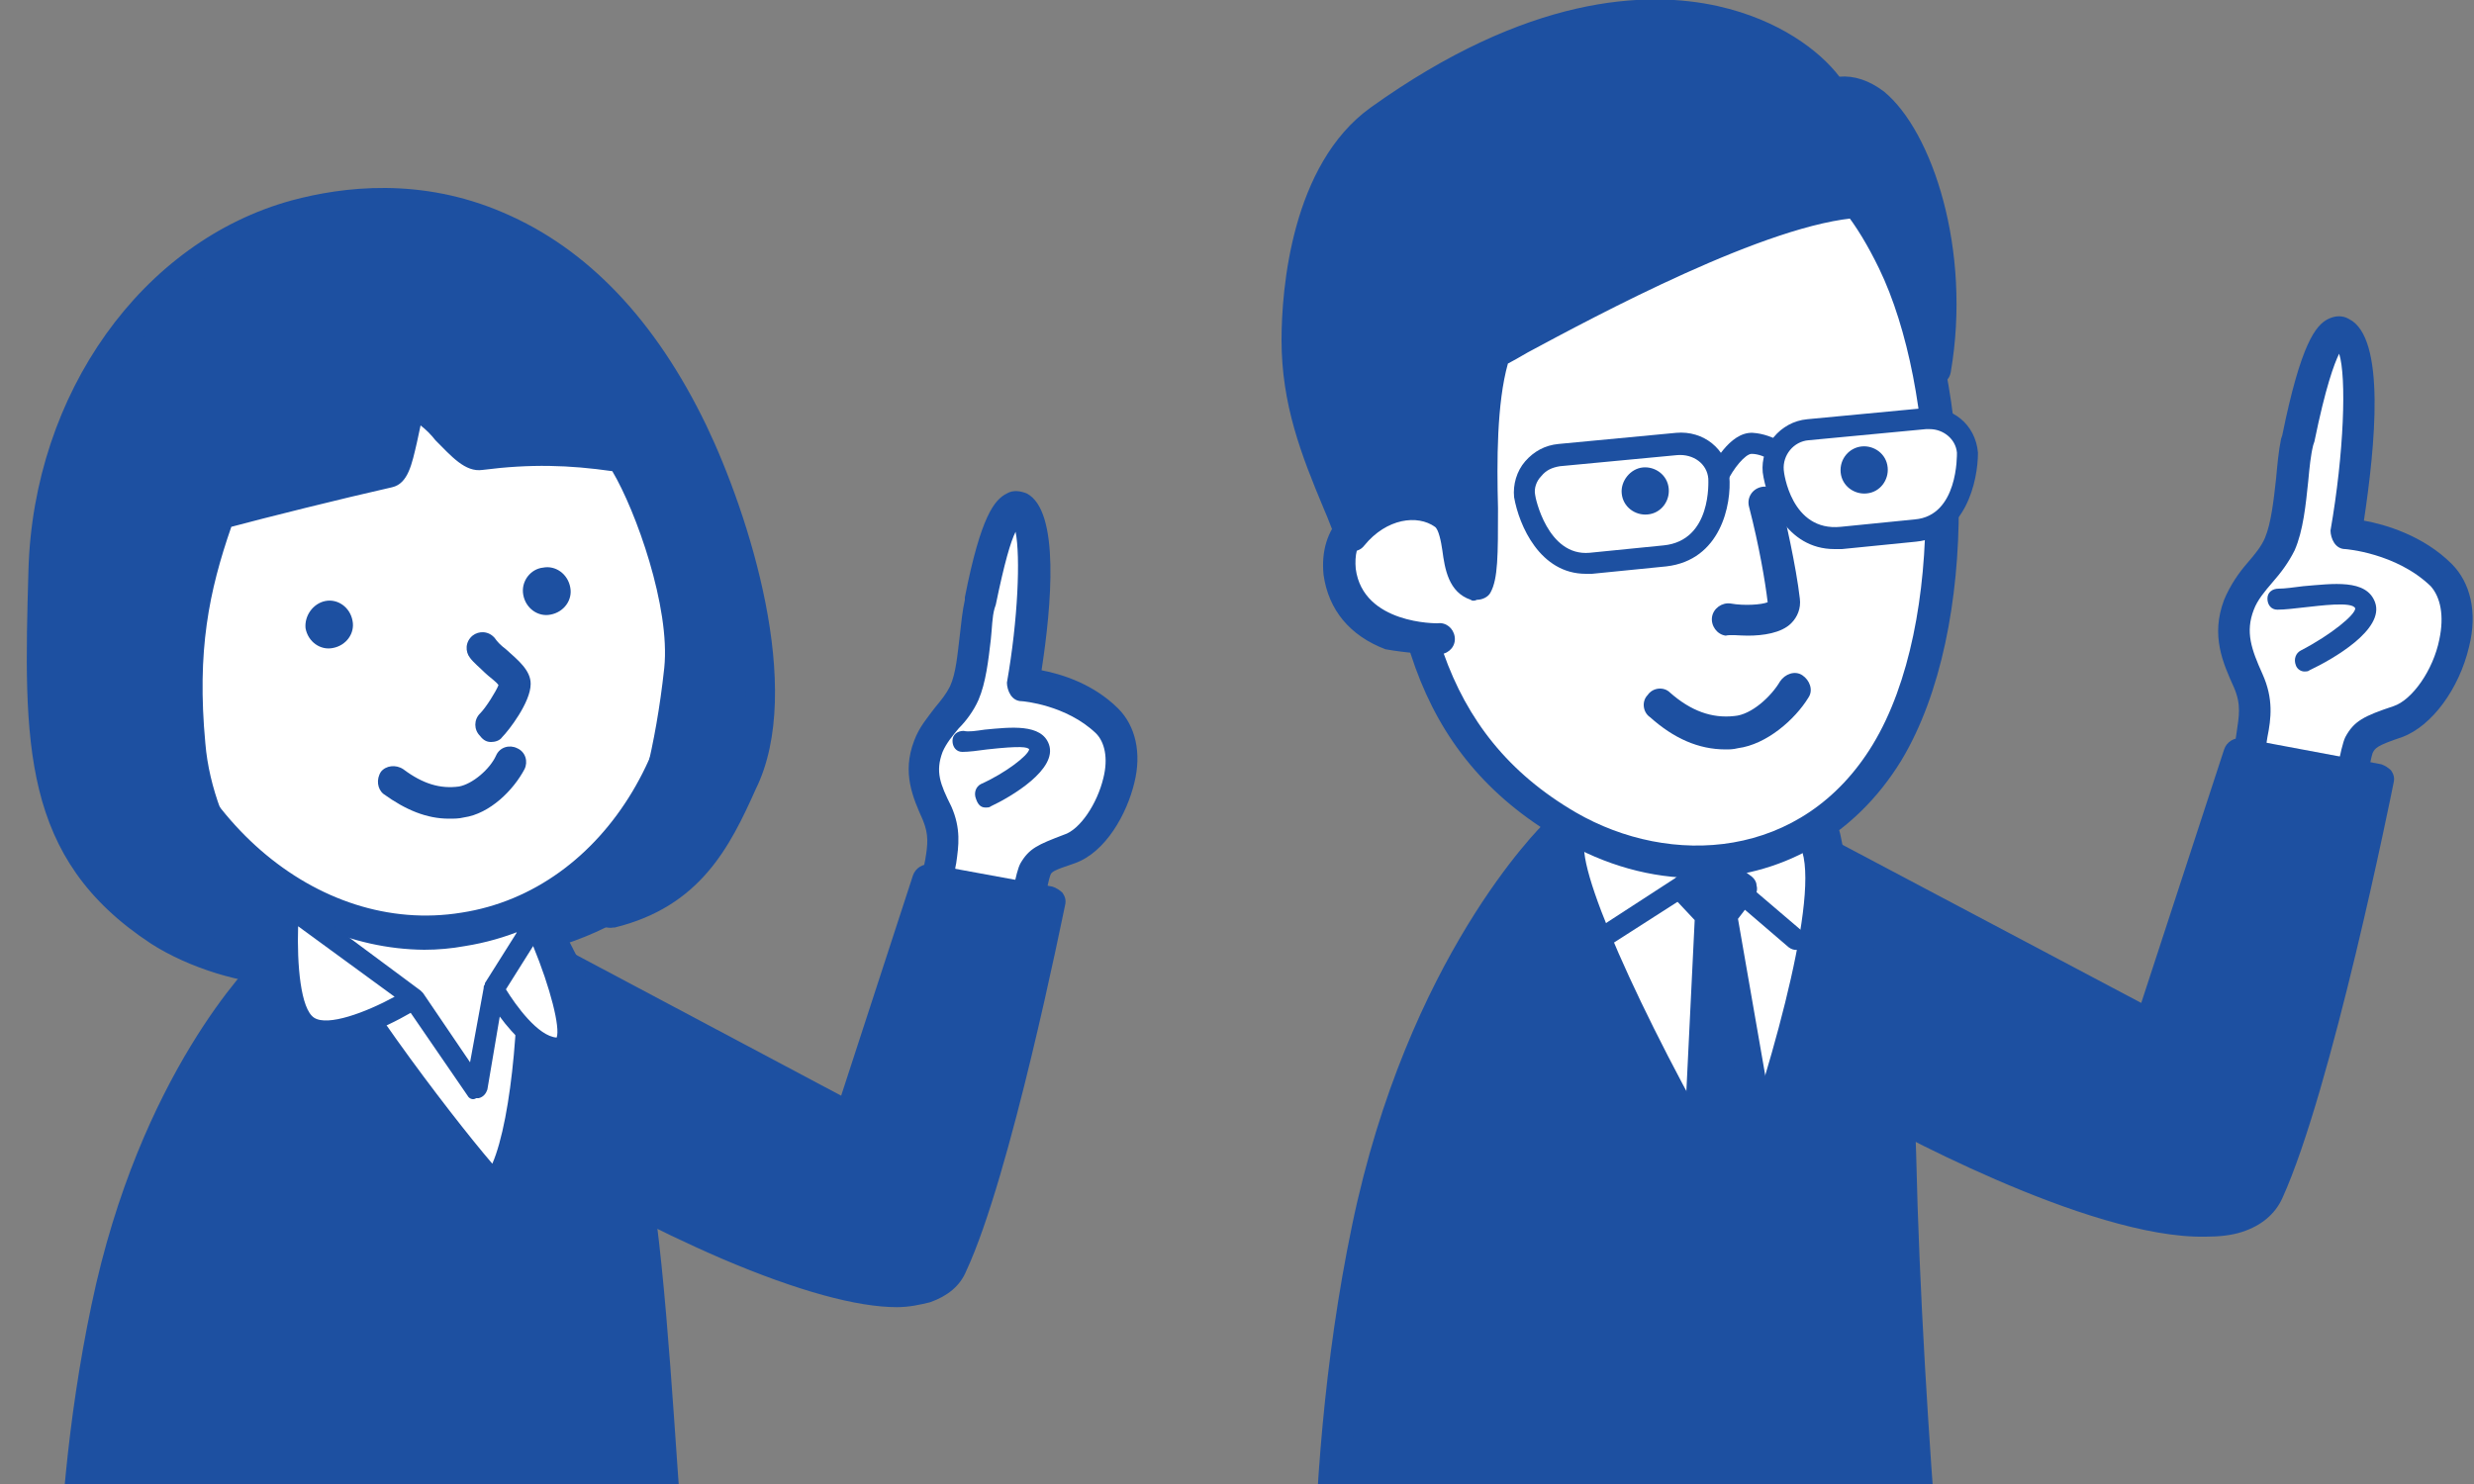
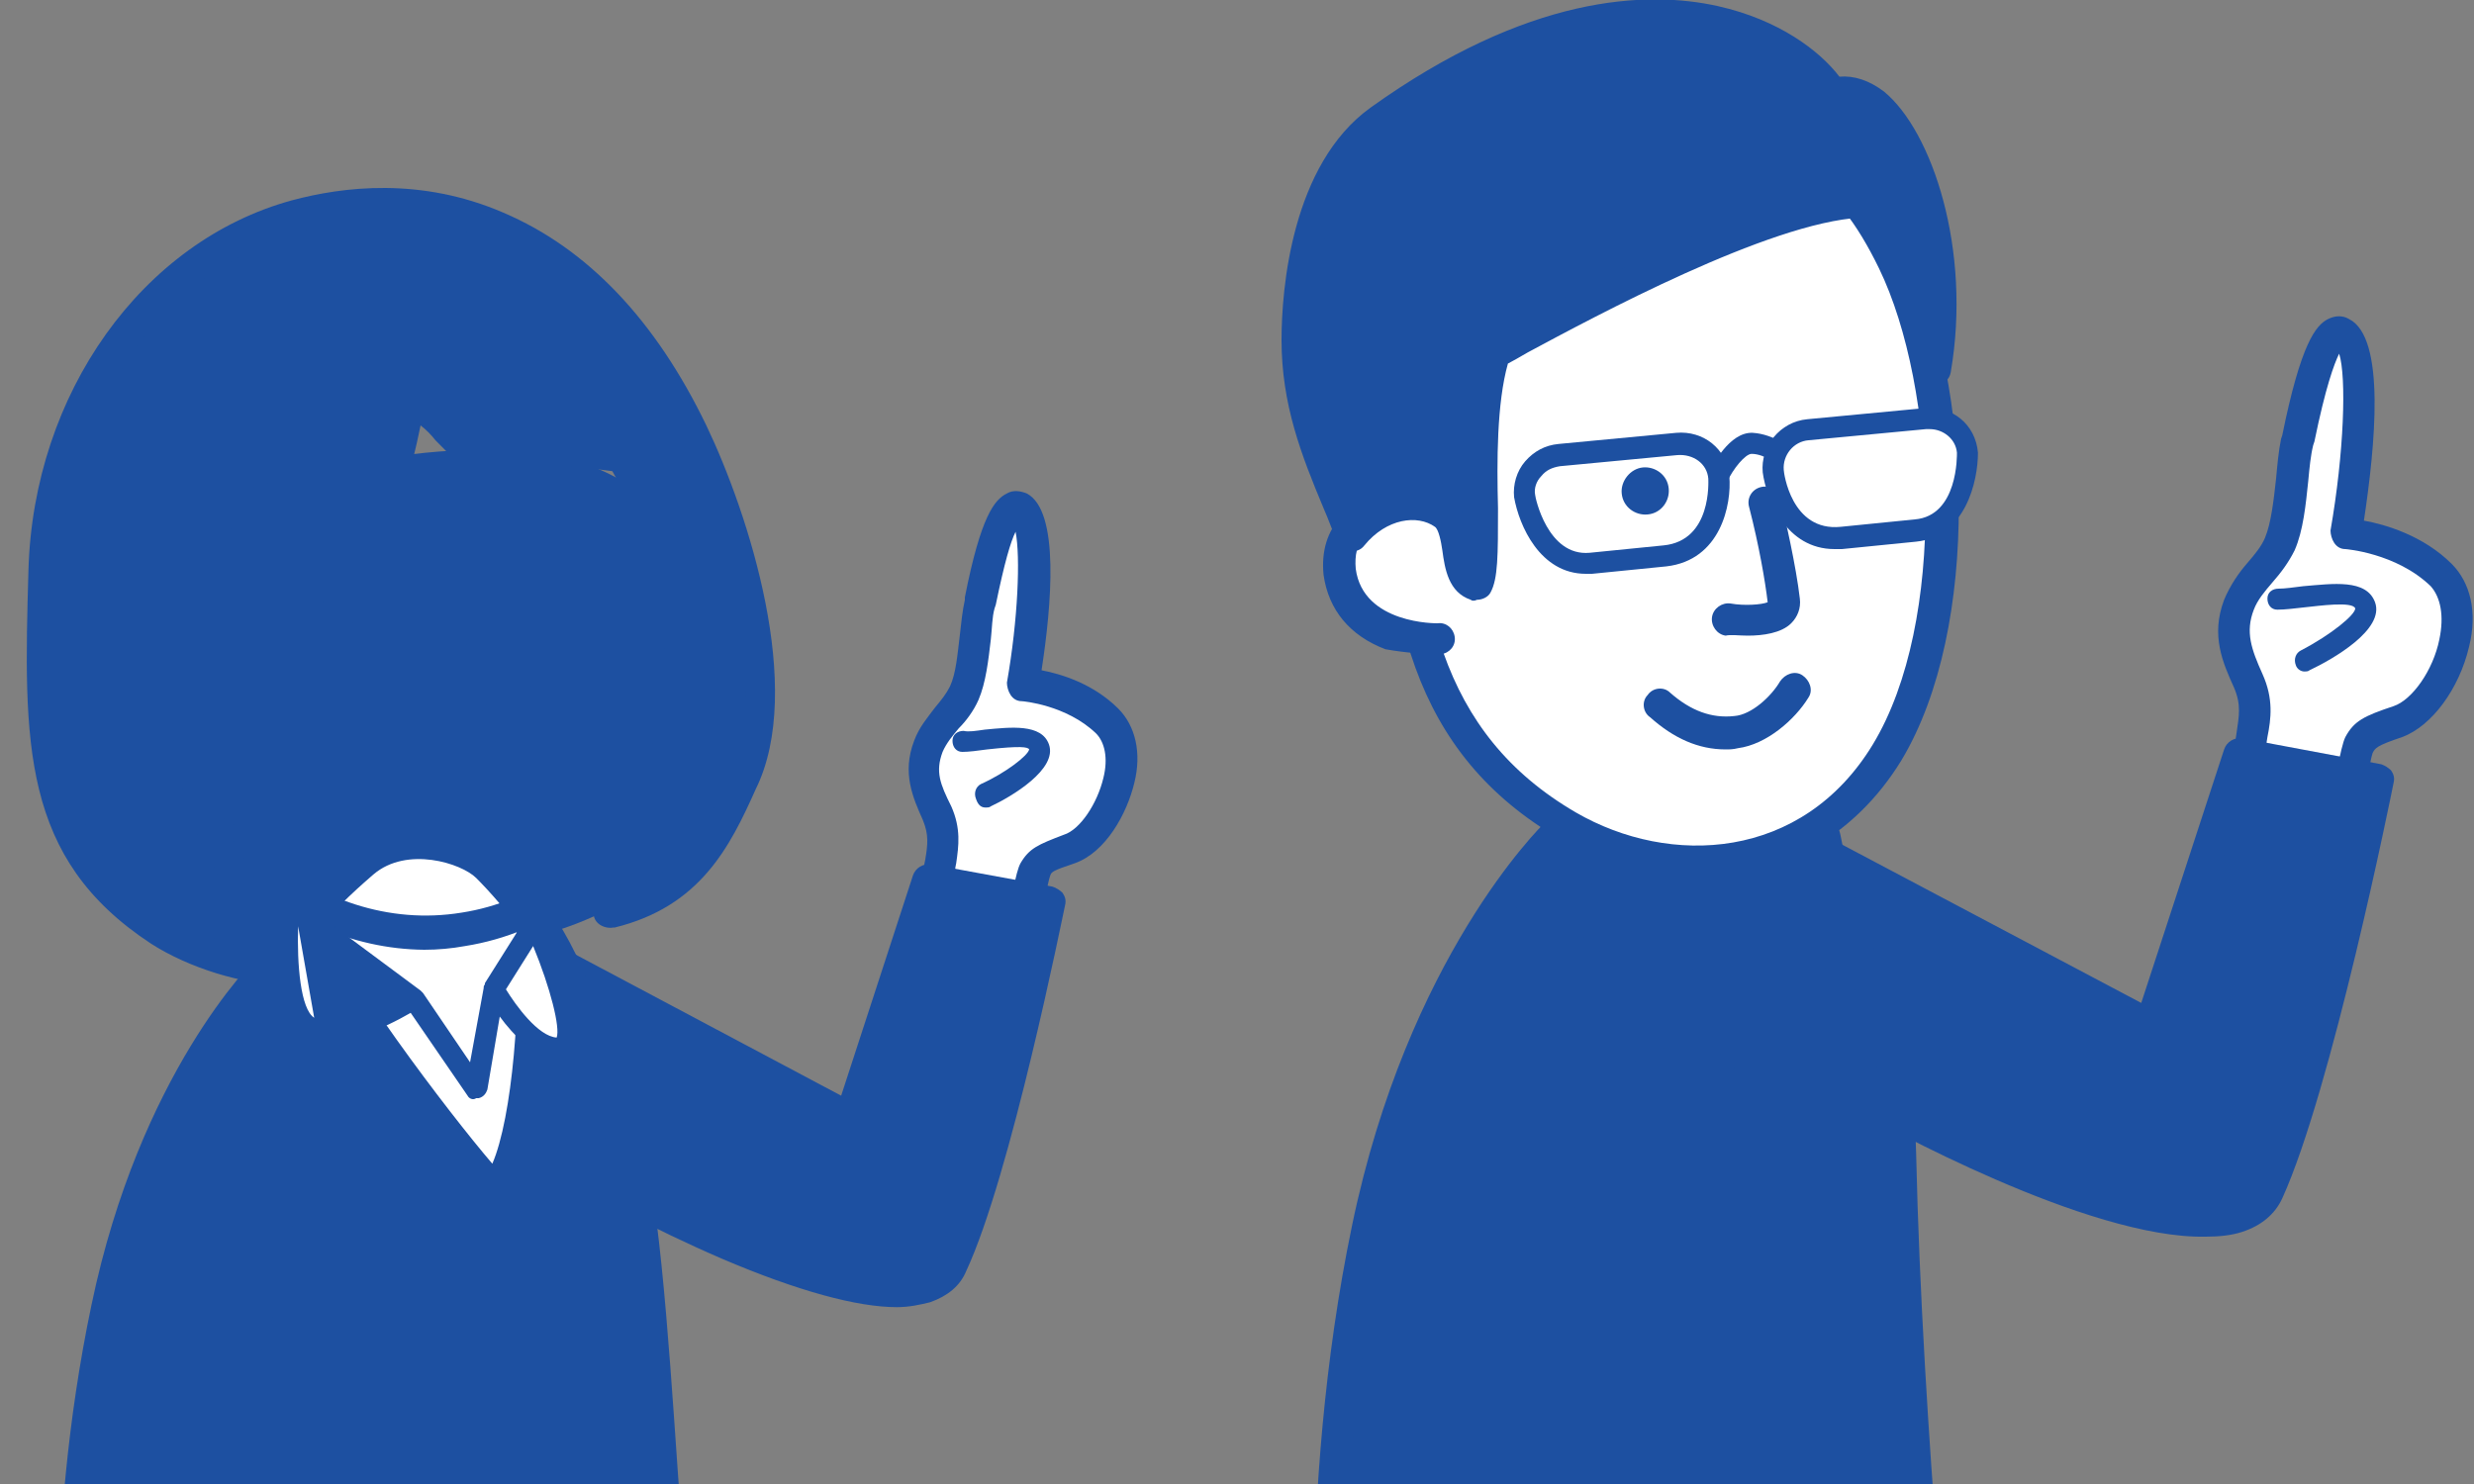
<svg xmlns="http://www.w3.org/2000/svg" xmlns:xlink="http://www.w3.org/1999/xlink" version="1.1" id="レイヤー_1" x="0px" y="0px" width="200px" height="120px" viewBox="0 0 200 120" style="enable-background:new 0 0 200 120;" xml:space="preserve">
  <rect x="0" y="0" width="200" height="120" fill="#808080" stroke="none" />
  <style type="text/css">
	.st0{clip-path:url(#SVGID_2_);}
	.st1{fill:#FFFFFF;}
	.st2{fill:#1D50A1;}
</style>
  <g>
    <defs>
      <rect id="SVGID_1_" x="0" y="0" transform="matrix(-1 -4.489266e-11 4.489266e-11 -1 200 120)" width="200" height="120" />
    </defs>
    <clipPath id="SVGID_2_">
      <use xlink:href="#SVGID_1_" style="overflow:visible;" />
    </clipPath>
    <g class="st0">
      <g>
        <path class="st1" d="M31.6,184.5c1.5-9.6,2.5-35.6,2.5-35.6l15,7c0,0-4.7,23.5-6,35.5c-1.3,12.6-2.2,33.3-2.2,33.3l-8.1-0.2     C31.6,212,30.4,192.4,31.6,184.5z" />
        <path class="st2" d="M40.9,226l-8.1-0.2c-0.7,0-1.2-0.5-1.3-1.2c-1-10.1-2.6-31.6-1.2-40.4c1.5-9.4,2.4-35.1,2.4-35.4     c0-0.4,0.2-0.8,0.6-1.1c0.4-0.2,0.8-0.3,1.2-0.1l15,7c0.5,0.3,0.8,0.8,0.7,1.4c0,0.2-4.7,23.5-5.9,35.4     c-1.3,12.4-2.2,33-2.2,33.2C42.2,225.5,41.6,226,40.9,226C40.9,226,40.9,226,40.9,226z M32.9,224.6L32.9,224.6L32.9,224.6z      M35.3,150.9c-0.2,6.3-1.1,25.6-2.4,33.8c0,0,0,0,0,0c-1.2,7.7,0,26.8,1.1,38.6l5.7,0.1c0.2-4.7,1-21.4,2.1-32.1     c1.1-10.6,4.9-30,5.8-34.6L35.3,150.9z" />
      </g>
      <g>
        <path class="st2" d="M42.3,223.4c2.4,0.1,8.6,2.3,8.2,4c-0.4,1.7-7-0.1-8.1-0.4c-2.1-0.4-4.3-1.9-6.6-1.2     c-1.2,0.4-1.5,2.2-2.4,2.4c-3.3,1-1.5-4.3-1.3-5.4C34.4,223,40.1,225.4,42.3,223.4z" />
        <path class="st2" d="M31,229.1c-1.4-1.3-0.7-3.9-0.3-5.7c0.1-0.3,0.1-0.5,0.1-0.7c0.1-0.7,0.7-1.1,1.3-1.1c0.8,0,1.8,0.3,3,0.5     c2.1,0.5,5.2,1.2,6.2,0.2c0.3-0.2,0.6-0.4,0.9-0.4c2.1,0.1,7.4,1.7,8.9,3.7c0.6,0.8,0.6,1.5,0.5,1.9c-0.1,0.5-0.4,1-0.9,1.3     c-1.4,0.9-4.2,0.4-8.1-0.5c-0.3-0.1-0.5-0.1-0.6-0.1c-0.8-0.2-1.5-0.4-2.2-0.7c-1.4-0.5-2.6-0.9-3.7-0.5     c-0.2,0.1-0.5,0.5-0.7,0.8c-0.4,0.6-0.9,1.3-1.7,1.6c-0.4,0.1-0.8,0.2-1.1,0.2C31.8,229.7,31.3,229.4,31,229.1z M33.3,226.6     c0.4-0.6,0.8-1.3,1.7-1.8c-0.1,0-0.3-0.1-0.4-0.1c-0.5-0.1-1-0.2-1.5-0.3c-0.3,1.4-0.4,2.3-0.3,2.7c0,0,0.1,0,0.2,0     C33,227,33.2,226.7,33.3,226.6z M41.1,225.3c0.5,0.2,1,0.4,1.5,0.5c0.1,0,0.4,0.1,0.7,0.2c2.9,0.7,4.5,0.9,5.3,0.9     c-1.3-0.9-4.2-1.9-6-2.2C42.2,225,41.7,225.2,41.1,225.3z" />
      </g>
      <g>
        <path class="st1" d="M21.5,184.5c1.5-9.6,2.5-35.6,2.5-35.6l15,7c0,0-4.7,23.5-6,35.5c-1.3,12.6-2.2,33.3-2.2,33.3l-8.1-0.2     C21.4,212,20.2,192.4,21.5,184.5z" />
        <path class="st2" d="M30.8,226l-8.1-0.2c-0.7,0-1.2-0.5-1.3-1.2c-1-10.1-2.6-31.6-1.2-40.4l0,0c1.5-9.4,2.4-35.1,2.4-35.4     c0-0.4,0.2-0.8,0.6-1.1c0.4-0.2,0.8-0.3,1.2-0.1l15,7c0.5,0.3,0.8,0.8,0.7,1.4c0,0.2-4.7,23.5-5.9,35.4     c-1.3,12.4-2.2,33-2.2,33.2C32.1,225.5,31.5,226,30.8,226C30.8,226,30.8,226,30.8,226z M25.2,150.9c-0.2,6.3-1.1,25.6-2.4,33.8     l0,0c-1.2,7.7,0,26.8,1.1,38.6l5.7,0.1c0.2-4.7,1-21.4,2.1-32.1c1.1-10.6,4.9-30,5.8-34.6L25.2,150.9z" />
      </g>
      <g>
        <path class="st2" d="M32.4,223.4c2.4,0.1,8.6,2.3,8.2,4c-0.4,1.7-7-0.1-8.1-0.4c-2.1-0.4-4.3-1.9-6.6-1.2     c-1.2,0.4-1.5,2.2-2.4,2.4c-3.3,1-1.5-4.3-1.3-5.4C24.5,223,30.2,225.4,32.4,223.4z" />
        <path class="st2" d="M21.1,229.1c-1.4-1.3-0.7-3.9-0.3-5.7c0.1-0.3,0.1-0.5,0.1-0.7c0.1-0.7,0.7-1.1,1.3-1.1c0.8,0,1.8,0.3,3,0.5     c2.1,0.5,5.2,1.2,6.2,0.2c0.3-0.2,0.6-0.4,0.9-0.4c2.1,0.1,7.4,1.7,8.9,3.7c0.6,0.8,0.6,1.5,0.5,1.9c-0.1,0.5-0.4,1-0.9,1.3     c-1.4,0.9-4.2,0.4-8.1-0.5c-0.3-0.1-0.5-0.1-0.6-0.1c-0.8-0.2-1.5-0.4-2.2-0.7c-1.4-0.5-2.6-0.9-3.7-0.5     c-0.2,0.1-0.5,0.5-0.7,0.8c-0.4,0.6-0.9,1.3-1.7,1.6c-0.4,0.1-0.8,0.2-1.1,0.2C21.9,229.7,21.4,229.4,21.1,229.1z M23.4,226.6     c0.4-0.6,0.8-1.3,1.7-1.8c-0.1,0-0.3-0.1-0.4-0.1c-0.5-0.1-1-0.2-1.5-0.3c-0.3,1.4-0.4,2.3-0.3,2.7c0,0,0.1,0,0.2,0     C23.1,227,23.3,226.7,23.4,226.6z M23,227.1L23,227.1L23,227.1z M31.2,225.3c0.5,0.2,1,0.4,1.5,0.5c0.1,0,0.4,0.1,0.7,0.2     c2.9,0.7,4.5,0.9,5.3,0.9c-1.3-0.9-4.2-1.9-6-2.2C32.3,225,31.8,225.2,31.2,225.3z" />
      </g>
      <g>
        <g>
          <path class="st1" d="M86.4,68.8c3.1-1.1,5.8-7.7,3-10.4c-2.8-2.7-6.8-3-6.8-3s2.2-13-0.3-14.3c-1.6-0.8-3,7-3.2,7.7      c-0.5,2.2-0.4,5.2-1.3,7.2c-0.7,1.6-2.3,2.6-2.9,4.3c-0.8,2-0.2,3.5,0.7,5.4c0.9,2,0.3,3.3,0.1,5.3c-0.1,1.7,0.3,3.6-0.5,5.2      c-0.4,0.7,7.2,0.2,7.2,0.2s0.7-5.3,1.1-6.1C84.1,69.7,84.4,69.5,86.4,68.8z" />
          <path class="st2" d="M74.2,77.1c-0.3-0.4-0.3-1,0-1.4c0.4-0.8,0.4-1.8,0.4-2.9c0-0.6,0-1.2,0-1.8c0-0.5,0.1-1,0.2-1.5      c0.2-1.2,0.3-2-0.2-3.2c-0.8-1.8-1.7-3.8-0.7-6.4c0.4-1.1,1.1-1.9,1.7-2.7c0.5-0.6,0.9-1.1,1.2-1.7c0.5-1.1,0.6-2.6,0.8-4.2      c0.1-0.9,0.2-1.9,0.4-2.8l0-0.2c1.3-6.6,2.4-7.9,3.4-8.4c0.5-0.3,1.1-0.2,1.6,0c2.7,1.4,2,9.1,1.2,14.3c1.6,0.3,4.2,1.1,6.2,3.1      c1.4,1.4,1.9,3.6,1.3,6c-0.6,2.5-2.3,5.6-4.8,6.5l0,0c-1.8,0.6-1.9,0.7-2,1c-0.2,0.5-0.7,3.3-1,5.7c-0.1,0.6-0.6,1.1-1.2,1.1      c-2,0.1-3.5,0.2-4.7,0.2C74.8,78,74.5,77.6,74.2,77.1z M82.5,69.8c0.7-1.2,1.4-1.5,3.5-2.3l0,0c1.3-0.4,2.7-2.5,3.2-4.6      c0.4-1.6,0.1-2.9-0.6-3.6c-2.4-2.3-5.9-2.6-6-2.6c-0.4,0-0.7-0.2-0.9-0.5c-0.2-0.3-0.3-0.7-0.3-1c0.9-5.1,1.1-10.2,0.7-12.2      c-0.4,0.8-0.9,2.5-1.6,5.9l-0.1,0.3c-0.2,0.7-0.2,1.6-0.3,2.5c-0.2,1.7-0.4,3.5-1,4.9c-0.4,0.9-1,1.7-1.6,2.3      c-0.5,0.6-1,1.2-1.3,1.9c-0.6,1.6-0.2,2.6,0.7,4.4c0.8,1.8,0.6,3.2,0.4,4.6c-0.1,0.4-0.1,0.8-0.2,1.3c0,0.5,0,1,0,1.5      c0,0.9,0,1.8-0.1,2.7c1.1,0,2.8,0,4.4-0.1C81.7,73,82.1,70.5,82.5,69.8z" />
        </g>
        <g>
          <path class="st1" d="M77.8,60.1c1.6,0.1,5.7-1.1,6.2,0.5c0.5,1.5-4.3,3.9-4.3,3.9" />
          <path class="st2" d="M79.7,65.3c0.1,0,0.3,0,0.4-0.1c1.7-0.8,5.4-3,4.7-5c-0.6-1.7-3.1-1.4-5.2-1.2c-0.7,0.1-1.3,0.2-1.7,0.1      c-0.5,0-0.9,0.3-0.9,0.8c0,0.5,0.3,0.9,0.8,0.9c0.5,0,1.3-0.1,2-0.2c2.7-0.3,3.3-0.2,3.4,0c-0.1,0.5-1.9,1.9-3.9,2.8      c-0.4,0.2-0.6,0.7-0.4,1.2C79.1,65.2,79.4,65.3,79.7,65.3z" />
        </g>
        <g>
          <path class="st2" d="M77.1,102.3c-3.3,7.4-28.8-6.9-28.8-6.9L45.1,78l23.7,12.5l6.3-19.3l9.8,1.8C84.9,73,80.6,94.6,77.1,102.3z      " />
          <path class="st2" d="M58.4,101.8c-5.8-2.5-10.8-5.3-10.8-5.3C47.3,96.4,47,96,47,95.6l-3.1-17.4c-0.1-0.5,0.1-1,0.5-1.3      c0.4-0.3,0.9-0.3,1.4-0.1L68,88.6l5.8-17.8c0.2-0.6,0.8-1,1.5-0.9l9.8,1.8c0.3,0.1,0.6,0.3,0.8,0.5c0.2,0.3,0.3,0.6,0.2,1      c-0.2,0.9-4.4,21.9-8,29.6c-0.5,1.2-1.5,2-2.9,2.5c-0.8,0.2-1.7,0.4-2.7,0.4C69.3,105.7,64.5,104.4,58.4,101.8z M76,72.7      L70,90.9c-0.1,0.4-0.4,0.7-0.7,0.8c-0.4,0.1-0.8,0.1-1.1-0.1L46.9,80.4l2.5,14.2c5.7,3.1,19.9,10,25.1,8.3      c0.7-0.2,1.1-0.6,1.3-1.1c0,0,0,0,0,0c2.9-6.4,6.5-23,7.5-27.8L76,72.7z" />
        </g>
      </g>
      <g>
        <path class="st2" d="M51.1,132.7c0.5,20.1,0.3,43.2,0.3,43.2l-37.3,0.2c0,0,2.2-29.7,1.5-39.6c-0.7-10.9,3.2-18.5,9.6-26     c3.9-4.6,19.3-3.2,19.9,0C47,120.1,50.9,121,51.1,132.7z" />
        <path class="st2" d="M13.2,177.1c-0.2-0.3-0.4-0.6-0.3-1c0-0.3,2.1-29.7,1.5-39.4c-0.8-12.5,4.5-20.6,9.9-26.9     c3.2-3.8,12.5-4,17.7-2.6c2.7,0.7,4.3,1.8,4.5,3.2c0.7,3.8,1.8,6.1,2.8,8.4c1.6,3.5,3,6.8,3.2,14c0,0,0,0,0,0     c0.5,19.9,0.3,43,0.3,43.3c0,0.7-0.6,1.3-1.3,1.3l-37.3,0.2c0,0,0,0,0,0C13.8,177.5,13.4,177.3,13.2,177.1z M49.8,132.8     c-0.2-6.7-1.5-9.6-3-13c-1.1-2.4-2.2-4.9-3-9c-0.2-0.3-1.7-1.3-5.1-1.7c-4.7-0.6-10.6,0-12.6,2.3c-7.2,8.5-9.9,15.8-9.3,25.1     c0.6,8.8-1,32.3-1.4,38.4l34.6-0.2C50.2,169.6,50.2,149.9,49.8,132.8z" />
      </g>
      <g>
        <g>
          <path class="st1" d="M193.9,58.4c3.5-1.2,6.6-8.7,3.5-11.8c-3.2-3.1-7.7-3.4-7.7-3.4s2.5-14.8-0.3-16.2c-1.8-1-3.5,7.9-3.6,8.8      c-0.5,2.5-0.4,5.9-1.4,8.2c-0.8,1.8-2.6,3-3.3,4.9c-0.9,2.3-0.2,4,0.8,6.2c1,2.3,0.3,3.7,0.1,6c-0.2,1.9,0.4,4.1-0.6,5.9      c-0.5,0.8,8.2,0.2,8.2,0.2s0.8-6.1,1.3-6.9C191.3,59.4,191.6,59.2,193.9,58.4z" />
          <path class="st2" d="M180.2,67.8c-0.3-0.4-0.3-1,0-1.4c0.5-0.9,0.5-2.1,0.4-3.4c0-0.7,0-1.3,0-2c0.1-0.6,0.1-1.2,0.2-1.7      c0.2-1.4,0.4-2.3-0.2-3.7c-0.9-2-1.9-4.2-0.8-7.1c0.5-1.2,1.2-2.2,1.9-3c0.6-0.7,1.1-1.3,1.4-2c0.5-1.2,0.7-3,0.9-4.8      c0.1-1.1,0.2-2.2,0.4-3.2l0.1-0.3c1.5-7.4,2.7-8.9,3.7-9.4c0.6-0.3,1.2-0.3,1.7,0c3,1.5,2.1,10.3,1.2,16.3      c1.7,0.3,4.8,1.2,7.1,3.5c1.5,1.5,2.1,3.9,1.4,6.7c-0.8,3.4-3,6.4-5.4,7.3l0,0c-2.1,0.7-2.2,0.9-2.4,1.3      c-0.2,0.6-0.8,3.8-1.2,6.5c-0.1,0.6-0.6,1.1-1.2,1.1c-2.3,0.2-4,0.2-5.3,0.2C180.8,68.7,180.5,68.2,180.2,67.8z M189.6,59.6      c0.7-1.3,1.5-1.7,3.9-2.5l0,0c1.5-0.5,3.2-2.9,3.7-5.4c0.4-1.9,0.1-3.4-0.7-4.3c-2.8-2.7-6.9-3-6.9-3c-0.4,0-0.7-0.2-0.9-0.5      c-0.2-0.3-0.3-0.7-0.3-1c1.1-6.3,1.3-12.4,0.7-14.3c-0.4,0.8-1.1,2.7-2,7.1l-0.1,0.3c-0.2,0.8-0.3,1.8-0.4,2.9      c-0.2,1.9-0.4,4-1.1,5.6c-0.5,1-1.1,1.8-1.8,2.6c-0.6,0.7-1.2,1.4-1.5,2.2c-0.7,1.8-0.2,3.2,0.7,5.2c0.9,2,0.7,3.6,0.4,5.1      c-0.1,0.5-0.1,1-0.2,1.5c0,0.5,0,1.1,0,1.7c0,1,0.1,2.1-0.2,3.2c1.3,0,3.4,0,5.4-0.1C188.7,63.6,189.2,60.4,189.6,59.6z" />
        </g>
        <g>
          <path class="st1" d="M184.1,48.5c1.9,0.1,6.4-1.2,7.1,0.5c0.6,1.7-4.9,4.4-4.9,4.4" />
          <path class="st2" d="M186.3,54.3c0.1,0,0.3,0,0.4-0.1c1.9-0.9,6.1-3.3,5.3-5.5c-0.7-1.9-3.4-1.5-5.8-1.3c-0.8,0.1-1.5,0.2-2,0.2      c-0.5,0-0.9,0.3-0.9,0.8s0.3,0.9,0.8,0.9c0.6,0,1.4-0.1,2.3-0.2c1-0.1,3.8-0.5,4,0.1c0,0.5-1.9,2.1-4.4,3.4      c-0.4,0.2-0.6,0.7-0.4,1.2C185.7,54.1,186,54.3,186.3,54.3z" />
        </g>
        <g>
          <path class="st2" d="M183.3,96.5c-3.8,8.4-32.7-7.9-32.7-7.9L147,68.8L173.9,83l7.1-21.9l11.2,2.1      C192.2,63.1,187.3,87.7,183.3,96.5z" />
          <path class="st2" d="M149.9,89.7c-0.3-0.2-0.6-0.5-0.6-0.9L145.7,69c-0.1-0.5,0.1-1,0.5-1.3c0.4-0.3,0.9-0.3,1.4-0.1l25.5,13.5      l6.7-20.5c0.2-0.6,0.8-1,1.5-0.9l11.2,2.1c0.3,0.1,0.6,0.3,0.8,0.5c0.2,0.3,0.3,0.6,0.2,1c-0.2,1-5,24.8-9,33.6      c-0.6,1.3-1.7,2.2-3.2,2.7c-0.9,0.3-1.9,0.4-3,0.4C168.8,100.2,152,90.9,149.9,89.7z M181.9,62.6l-6.8,20.9      c-0.1,0.4-0.4,0.7-0.7,0.8c-0.4,0.1-0.8,0.1-1.1-0.1l-24.5-13l3,16.6c6.5,3.6,22.8,11.4,28.8,9.5c0.8-0.3,1.3-0.7,1.6-1.3      c0,0,0,0,0,0c3.4-7.4,7.5-26.6,8.6-31.8L181.9,62.6z" />
        </g>
      </g>
      <g>
        <path class="st2" d="M45.9,37.1C57,39.9,61.1,52.3,58.6,61.7C54.8,76,38.7,78.3,24.8,76.1c-16.2-2.5-24-22.8-10.7-32.9     c6.9-5.2,22.3-8.1,31-6.3C45.4,37,45.6,37,45.9,37.1z" />
-         <path class="st2" d="M24.6,77.4C16,76.1,8.8,69.6,6.7,61.3c-1.9-7.3,0.6-14.5,6.7-19.1c7-5.3,22.6-8.5,32-6.5     c0.3,0.1,0.5,0.1,0.8,0.2c0,0,0,0,0,0C51,37,54.9,40,57.5,44.4c3,5.2,3.9,11.8,2.3,17.6c-2.8,10.4-12.3,16.1-26.1,16.1     C30.9,78.2,27.8,77.9,24.6,77.4z M45.6,38.3c-0.2-0.1-0.5-0.1-0.7-0.2c-8.7-1.8-23.5,1.2-29.9,6.1c-5.3,4-7.4,10-5.8,16.4     c1.9,7.3,8.2,13,15.8,14.2c6.5,1,27.9,3,32.3-13.5c1.4-5.1,0.6-11.1-2.1-15.6C53,41.9,49.7,39.4,45.6,38.3L45.6,38.3z" />
      </g>
      <g>
        <path class="st1" d="M48.5,84.3c2,6.2,2.9,15.1,2.9,15.1L15,99.6c0,0,1.5-9.4,3.9-15.7c2.3-6.4,6.6-10.8,10.5-14.2     c3.2-2.8,8.4-1.4,10.1,0.4C41.9,72.7,46.4,78.2,48.5,84.3z" />
        <path class="st2" d="M14,100.5c-0.2-0.3-0.4-0.7-0.3-1.1c0.1-0.4,1.6-9.6,3.9-16c2.5-6.8,7.1-11.5,10.8-14.7     c3.6-3.2,9.6-1.9,11.9,0.5c2.1,2.2,7.1,7.9,9.4,14.7l0,0c2.1,6.2,2.9,15,2.9,15.3c0,0.4-0.1,0.7-0.3,1c-0.2,0.3-0.6,0.4-0.9,0.4     L15,100.9c0,0,0,0,0,0C14.6,100.9,14.2,100.8,14,100.5z M47.3,84.7L47.3,84.7c-2.1-6.3-6.8-11.7-8.8-13.7     c-1.2-1.2-5.6-2.6-8.3-0.3c-3.5,3-7.8,7.4-10.1,13.6c-1.7,4.7-3,11.1-3.5,14l33.4-0.2C49.6,95.4,48.8,89.3,47.3,84.7z" />
      </g>
      <g>
        <path class="st2" d="M42.8,74c2.9,3.2,5.7,12.4,7.1,16.6c2.4,7.2,3.1,27.9,4.2,40.3l-38,0c0,0-2-30.4,1-38.7     c1.6-4.3,4.6-12.9,7.1-18.3c2.2,5.8,13.3,19.9,15.5,22.3C42.5,93.5,43.3,81,42.8,74z" />
        <path class="st2" d="M14.9,131.1c-0.1-1.3-2-30.8,1.1-39.2c0.3-0.8,0.6-1.7,1-2.7c1.6-4.5,4.1-11.3,6.2-15.8     c0.2-0.5,0.7-0.8,1.2-0.7c0.5,0,1,0.3,1.2,0.8c1.9,4.9,10.6,16.4,14.2,20.6c1.6-3.7,2.4-13.1,1.9-20c0-0.6,0.3-1.1,0.8-1.3     c0.5-0.2,1.1-0.1,1.5,0.3c2.8,3.1,5.5,11.1,7,15.9l0.4,1.2c1.8,5.3,2.6,17.3,3.4,28.9c0.3,4.3,0.6,8.3,0.9,11.8     c0,0.4-0.1,0.7-0.3,1c-0.2,0.3-0.6,0.4-1,0.4l-38,0c0,0,0,0,0,0C15.5,132.3,14.9,131.7,14.9,131.1z M51.9,119.3     c-0.7-10.9-1.6-23.2-3.3-28.2l-0.4-1.2c-0.9-2.9-2.5-7.5-4.1-11c0,6.8-0.9,15.7-3.6,18.2c-0.2,0.2-0.6,0.4-0.9,0.4     c-0.3,0-0.7-0.2-0.9-0.4C37,95.2,28.1,83.9,24.3,77.1c-1.8,4.2-3.6,9.3-4.9,13c-0.4,1-0.7,1.9-1,2.7c-2.6,7-1.3,31.2-1,37l35.3,0     C52.4,126.5,52.2,123,51.9,119.3z" />
      </g>
      <g>
-         <path class="st1" d="M10.7,52.1C13,66.8,25,77.1,37.5,75.1c12.5-2,20.7-15.5,18.3-30.3C53.4,30.1,41.4,19.8,29,21.8     C16.5,23.8,8.3,37.3,10.7,52.1z" />
        <path class="st2" d="M9.4,52.3L9.4,52.3c-1.2-7.4,0.2-14.8,3.8-20.8c3.7-6.1,9.2-9.9,15.6-11c6.4-1,12.9,1,18.2,5.6     c5.3,4.6,8.9,11.2,10,18.6c2.5,15.4-6.2,29.7-19.4,31.8c-1.1,0.2-2.2,0.3-3.3,0.3C22.5,76.7,11.6,66.4,9.4,52.3z M29.2,23.1     c-5.6,0.9-10.5,4.4-13.8,9.7c-3.3,5.5-4.5,12.2-3.4,19c2.2,14,13.6,23.9,25.3,22C49,72,56.7,59.1,54.5,45.1     c-1.1-6.8-4.3-12.9-9.2-17c-4-3.4-8.6-5.2-13.3-5.2C31.1,22.8,30.1,22.9,29.2,23.1z M10.7,52.1L10.7,52.1L10.7,52.1z" />
      </g>
      <g>
        <path class="st2" d="M3.6,46.1C4,33.4,11.7,20.8,24,17.4c9.5-2.6,23.3-0.8,32,17.5c3.9,8.1,7.5,21.2,4,28.3     c-2.5,5-4.6,9.1-10.8,10.6c-0.3,0.4,4.3-5.6,5.7-19.6c0.6-5.5-2.6-14.1-4.7-17.2c-4.1-0.8-7.5-0.8-11.5-0.3     c-1.4,0.2-3.9-4.2-5.2-3.9c-1.1,0.2-1.1,5-2.2,5.3c-4.3,1-11.7,2.8-13.7,3.4c-2.2,6.1-3.1,11.1-2.4,18.7c0.6,7.6,6.1,14.8,9,16.9     c2.6,1.9-5.6,2.1-11.5-1.8C3,68.7,3.2,59.8,3.6,46.1z" />
        <path class="st2" d="M12.2,76.3C1.7,69.4,1.9,60.1,2.3,46.1l1.3,0l-1.3,0c0.4-14.3,9.2-26.6,21.3-29.9c4.1-1.1,10.4-1.9,17.1,1     c6.8,2.9,12.3,8.7,16.4,17.2c3.4,7.1,8,21.3,4,29.4C59,68.5,56.6,73.3,49.7,75c0,0-0.1,0-0.1,0c-0.5,0.1-1.1-0.1-1.4-0.5     c-0.3-0.4-0.3-1,0-1.5c0-0.1,4.1-6,5.5-19c0.5-4.9-2.3-12.7-4.2-15.9C46,37.6,42.9,37.5,39,38c-1.4,0.2-2.5-1.1-3.8-2.4     c-0.3-0.4-0.8-0.9-1.2-1.2c-0.1,0.4-0.2,1-0.3,1.4c-0.4,1.7-0.7,3.3-2,3.6c-4,0.9-10.4,2.5-13,3.2c-1.8,5.2-2.8,10-2.1,17.5     c0.6,7.3,5.9,14.1,8.5,15.9c1.7,1.2,0.8,2.5,0.7,2.6c-0.5,0.7-1.6,1-3.1,1C19.7,79.6,15.3,78.3,12.2,76.3z M31.2,35.2     c0.4-1.8,0.8-3.4,2.2-3.7c1.4-0.3,2.5,1,3.8,2.3c0.5,0.5,1.3,1.4,1.7,1.6c4.3-0.5,7.8-0.4,11.8,0.4c0.3,0.1,0.6,0.3,0.8,0.6     c2,3.1,5.5,12,4.9,18c-0.8,7.1-2.3,12.2-3.5,15.2c-0.2,0.5-0.5,1.1-0.8,1.9c3.2-1.7,4.9-4.6,6.9-8.8c3.1-6.3,0.1-18.5-4-27.2     C45.4,15.4,30.4,17,24.4,18.7C13.3,21.7,5.3,33,4.9,46.1l-1.3,0l1.3,0.1C4.5,59.8,4.3,68,13.6,74.1c3.1,2,6.7,2.8,8.8,2.9     c-3.1-3-7.7-9.6-8.3-16.8C13.3,52,14.5,46.8,16.5,41c0.1-0.4,0.5-0.7,0.9-0.8c1.9-0.5,8.9-2.3,13.4-3.3     C30.9,36.5,31.1,35.7,31.2,35.2z M31.1,36.8C31.1,36.8,31.1,36.8,31.1,36.8C31.1,36.8,31.1,36.8,31.1,36.8z" />
      </g>
      <g>
        <path class="st1" d="M33.4,80.8l-10.1-7.5c0,0-0.7,8.3,1.6,9.8C27.2,84.6,33.4,80.8,33.4,80.8l5,7.3l1.4-8.1c0,0,2.5,4.8,5.2,4.8     s-1.8-10.1-1.8-10.1L39.9,80" />
-         <path class="st2" d="M37.8,88.6l-4.6-6.7c-1.9,1.1-6.5,3.4-8.7,1.9c-2.6-1.7-2.1-9.1-2-10.6c0-0.3,0.2-0.6,0.5-0.7     c0.3-0.1,0.6-0.1,0.9,0.1l10.1,7.5c0,0,0.1,0.1,0.1,0.1c0,0,0.1,0.1,0.1,0.1l3.8,5.6l1.1-6c0-0.1,0-0.2,0.1-0.3c0,0,0-0.1,0-0.1     l3.4-5.4c0.2-0.3,0.5-0.4,0.8-0.4c0.3,0,0.6,0.2,0.7,0.5c3.4,7.7,2.8,10,2.3,10.6c-0.3,0.5-0.8,0.7-1.3,0.7     c-1.9,0-3.6-1.8-4.7-3.3l-1,5.9c-0.1,0.3-0.3,0.6-0.7,0.7c-0.1,0-0.1,0-0.2,0C38.2,89,37.9,88.8,37.8,88.6z M40.9,80     c0.8,1.3,2.6,3.8,4.1,3.9c0.3-0.8-0.5-4-1.9-7.4L40.9,80z M24.1,74.9c-0.1,3.1,0.2,6.7,1.3,7.4c1.1,0.7,4.1-0.4,6.5-1.7     L24.1,74.9z" />
+         <path class="st2" d="M37.8,88.6l-4.6-6.7c-1.9,1.1-6.5,3.4-8.7,1.9c-2.6-1.7-2.1-9.1-2-10.6c0-0.3,0.2-0.6,0.5-0.7     c0.3-0.1,0.6-0.1,0.9,0.1l10.1,7.5c0,0,0.1,0.1,0.1,0.1c0,0,0.1,0.1,0.1,0.1l3.8,5.6l1.1-6c0-0.1,0-0.2,0.1-0.3c0,0,0-0.1,0-0.1     l3.4-5.4c0.2-0.3,0.5-0.4,0.8-0.4c0.3,0,0.6,0.2,0.7,0.5c3.4,7.7,2.8,10,2.3,10.6c-0.3,0.5-0.8,0.7-1.3,0.7     c-1.9,0-3.6-1.8-4.7-3.3l-1,5.9c-0.1,0.3-0.3,0.6-0.7,0.7c-0.1,0-0.1,0-0.2,0C38.2,89,37.9,88.8,37.8,88.6z M40.9,80     c0.8,1.3,2.6,3.8,4.1,3.9c0.3-0.8-0.5-4-1.9-7.4L40.9,80z M24.1,74.9c-0.1,3.1,0.2,6.7,1.3,7.4L24.1,74.9z" />
      </g>
      <g>
        <path class="st2" d="M42.3,48.1c0.2,1.1,1.2,1.8,2.2,1.6c1.1-0.2,1.8-1.2,1.6-2.2c-0.2-1.1-1.2-1.8-2.2-1.6     C42.9,46,42.1,47,42.3,48.1z" />
      </g>
      <g>
        <path class="st2" d="M24.7,50.8c0.2,1.1,1.2,1.8,2.2,1.6c1.1-0.2,1.8-1.2,1.6-2.2c-0.2-1.1-1.2-1.8-2.2-1.6     C25.3,48.8,24.6,49.8,24.7,50.8z" />
      </g>
      <g>
        <path class="st2" d="M39.7,60c0.3,0,0.7-0.1,0.9-0.4c0.5-0.5,2.3-2.8,2.3-4.3c0-1.1-1-1.9-2-2.8c-0.4-0.3-0.7-0.6-0.9-0.9     c-0.5-0.6-1.3-0.6-1.8-0.2c-0.6,0.5-0.6,1.3-0.2,1.8c0.3,0.4,0.8,0.8,1.2,1.2c0.3,0.3,0.9,0.7,1.1,1c-0.2,0.5-1,1.8-1.5,2.3     c-0.5,0.5-0.5,1.3,0,1.8C39.1,59.9,39.4,60,39.7,60z" />
      </g>
      <g>
        <path class="st2" d="M36.3,66.2c0.4,0,0.8,0,1.2-0.1c2.1-0.3,4-2.2,4.9-3.9c0.3-0.6,0.1-1.4-0.6-1.7c-0.6-0.3-1.4-0.1-1.7,0.6     c-0.5,1.1-1.9,2.3-3,2.5c-1.5,0.2-2.9-0.2-4.5-1.4c-0.6-0.4-1.4-0.3-1.8,0.2c-0.4,0.6-0.3,1.4,0.2,1.8     C32.8,65.5,34.5,66.2,36.3,66.2z" />
      </g>
      <g>
        <path class="st2" d="M153.6,93.2c0.5,23,3.3,49.5,3.3,49.5l-46.4,0.3c0,0,7.7-34,7-45.3c-0.7-12.5,3.3-21.2,9.8-29.8     c4-5.3,19.7-3.6,20.3,0C149.4,78.7,153.3,79.7,153.6,93.2z" />
        <path class="st2" d="M109.5,143.7c-0.2-0.3-0.3-0.7-0.3-1.1c0.1-0.3,7.6-33.9,7-45c-0.8-14.2,4.6-23.4,10-30.6     c3.2-4.2,12.2-4.4,17.2-3.2c2.3,0.5,5,1.6,5.4,3.8c0.8,4.3,1.8,7.1,2.9,9.7c1.6,4,3,7.7,3.2,15.9c0.5,22.6,3.2,49.1,3.3,49.4     c0,0.4-0.1,0.7-0.3,1c-0.2,0.3-0.6,0.4-1,0.4l-46.4,0.3c0,0,0,0,0,0C110.1,144.2,109.7,144,109.5,143.7z M152.3,93.2L152.3,93.2     c-0.2-7.7-1.5-11.1-3-15c-1.1-2.8-2.2-5.6-3-10.2c0-0.3-1-1.1-3.5-1.7c-5.1-1.2-12.4-0.6-14.5,2.3c-7.4,9.8-10.1,18.2-9.5,28.9     c0.6,10.1-5.2,37.2-6.7,44.1l43.4-0.2C154.9,135.5,152.7,112.9,152.3,93.2z M153.6,93.2L153.6,93.2L153.6,93.2z" />
      </g>
      <g>
-         <path class="st1" d="M140.3,98c0,0-16.6-28.1-13-31.2c3-2.6,17.7-1.3,19,0.6C149.9,72.5,140.3,98,140.3,98z" />
        <path class="st2" d="M139.2,98.6c0-0.1-4.2-7.1-7.9-14.5c-6.9-13.9-6.3-17-4.8-18.3c2.5-2.2,10.2-1.9,14.3-1.4     c5.6,0.7,6.4,1.8,6.6,2.2c0.6,0.9,2.6,3.7-1.5,18.3c-1.9,7-4.4,13.4-4.4,13.5c-0.2,0.5-0.6,0.8-1.1,0.8c0,0-0.1,0-0.1,0     C139.9,99.3,139.4,99,139.2,98.6z M137,66.7c-5-0.2-8.1,0.4-8.8,1.1c-1.1,1.8,4.2,13.9,11.9,27.2c3.4-9.7,7.3-23.7,5.3-26.8     C144.7,67.7,141.5,66.9,137,66.7z M145.3,68.1L145.3,68.1L145.3,68.1z" />
      </g>
      <g>
        <path class="st2" d="M128.6,77.2c0.2,0,0.3,0,0.5-0.1l9.2-5.9l6.3,5.4c0.4,0.3,0.9,0.3,1.2-0.1c0.3-0.4,0.3-0.9-0.1-1.2l-6.8-5.8     c-0.3-0.3-0.7-0.3-1-0.1l-9.7,6.3c-0.4,0.3-0.5,0.8-0.3,1.2C128.1,77,128.4,77.2,128.6,77.2z" />
      </g>
      <g>
        <polygon class="st2" points="140.9,71.8 139,70.5 136.5,72 138.4,73.9 137.3,97.1 143.4,97 139.3,74    " />
        <path class="st2" d="M136.3,98c-0.2-0.3-0.4-0.6-0.4-1l1.1-22.6l-1.5-1.6c-0.3-0.3-0.4-0.7-0.4-1.1c0.1-0.4,0.3-0.7,0.6-0.9     l2.5-1.5c0.4-0.3,1-0.2,1.4,0.1l1.9,1.4c0.3,0.2,0.5,0.5,0.5,0.8c0.1,0.3,0,0.7-0.2,1l-1.3,1.7l3.9,22.4c0.1,0.4,0,0.8-0.3,1     c-0.2,0.3-0.6,0.5-1,0.5l-6.1,0.1c0,0,0,0,0,0C136.9,98.4,136.6,98.3,136.3,98z M139.3,81.4l-0.7,14.4l3.2-0.1L139.3,81.4z      M138.9,72l-0.4,0.2l0.3,0.3l0.3-0.4L138.9,72z" />
      </g>
      <g>
        <path class="st2" d="M143.2,224.5c2.6,0,11.9,1.1,12.6,4c-8.6,0-21,0-21,0l0.7-4L143.2,224.5z" />
        <path class="st2" d="M133.7,229.4c-0.2-0.3-0.4-0.7-0.3-1l0.7-4c0.1-0.6,0.6-1.1,1.3-1.1l0,0l7.8,0c0.1,0,12.8,0.5,13.8,5     c0.1,0.4,0,0.8-0.2,1.1c-0.2,0.3-0.6,0.5-1,0.5h-21C134.3,229.8,134,229.7,133.7,229.4z M143.2,225.8L143.2,225.8l-6.7,0     l-0.2,1.4h15.5C149.6,226.5,146.3,225.8,143.2,225.8z" />
      </g>
      <g>
        <path class="st2" d="M128.6,224.1c2.6,0,12.2,1.5,12.9,4.4c-8.6,0-21.1,0-21.1,0l0.7-4L128.6,224.1z" />
        <path class="st2" d="M119.5,229.4c-0.2-0.3-0.4-0.7-0.3-1l0.7-4c0.1-0.6,0.6-1.1,1.2-1.1l7.5-0.4c0,0,0,0,0.1,0     c1.5,0,13.2,1.1,14.2,5.4c0.1,0.4,0,0.8-0.2,1.1c-0.2,0.3-0.6,0.5-1,0.5h-21.1C120.1,229.8,119.7,229.7,119.5,229.4z      M128.6,225.4l-6.4,0.3l-0.2,1.5h15.8C135.2,226.3,131,225.4,128.6,225.4z" />
      </g>
      <g>
        <polygon class="st2" points="153.4,133.9 148.8,224.4 136.3,224.4 134.5,146.3 133.8,224.4 121.4,224.4 116.2,133.9    " />
        <path class="st2" d="M120.1,224.5l-5.2-90.5c0-0.4,0.1-0.7,0.4-1c0.2-0.3,0.6-0.4,0.9-0.4h37.2c0.4,0,0.7,0.1,0.9,0.4     c0.2,0.3,0.4,0.6,0.4,1l-4.6,90.5c0,0.7-0.6,1.2-1.3,1.2h-12.5c-0.6,0-1.1-0.4-1.2-0.9c-0.2,0.5-0.7,0.9-1.2,0.9h-12.4     C120.7,225.7,120.1,225.2,120.1,224.5z M133.2,146.3c0-0.7,0.6-1.3,1.3-1.3c0,0,0,0,0,0c0.7,0,1.3,0.6,1.3,1.3l1.8,76.9h10     l4.5-87.9h-34.5l5,87.9h9.9L133.2,146.3z" />
      </g>
      <g>
        <path class="st1" d="M108.7,143.4c-0.6,4.6-0.7,11.9,4.1,16.2c5.5,4.8,3.9-7,3.6-9.7c-0.2-2.7,0.4,5.7,2.6,4.8     c2.2-0.9,2.7-5.6,1.3-10c-1.4-4.4-2-8.6-2-8.6l-7.7,0.6C110.7,136.6,109.2,140.1,108.7,143.4z" />
        <path class="st2" d="M112,160.5c-5.1-4.5-5.3-11.9-4.6-17.3c0,0,0,0,0,0c0.5-3.4,2-7,2.1-7.1c0.2-0.4,0.6-0.7,1.1-0.8l7.7-0.6     c0.7-0.1,1.3,0.4,1.4,1.1c0,0,0.6,4.1,1.9,8.4c1.5,4.6,1.1,10.3-2.1,11.6c-0.5,0.2-0.9,0.2-1.4,0.1c0,3.1-0.5,5.1-2,5.8     c-0.4,0.2-0.7,0.3-1.1,0.3C114.1,162,113.1,161.5,112,160.5z M117.8,149.3c0.4,2.5,0.9,3.6,1.1,4c1-0.9,1.5-4.4,0.3-8.2     c-1-3.1-1.6-6-1.8-7.6l-5.7,0.4c-0.5,1.1-1.3,3.5-1.6,5.7v0c-0.6,4.8-0.5,11.3,3.7,15.1c0.9,0.8,1.3,0.8,1.3,0.8     c0.3-0.3,1-1.6,0.3-8.7c0-0.3-0.1-0.6-0.1-0.8l0-0.1c-0.1-1.1,0.3-1.7,1.1-1.8c0,0,0.1,0,0.2,0     C116.8,148,117.6,148.1,117.8,149.3z" />
      </g>
      <g>
        <path class="st2" d="M125.7,67.3c0,0-10.7,10.4-15.2,32c-4.6,22.2-2.8,43.4-2.8,43.4l11.4-0.1c0,0,1.4-14.9,3-23.3     c1.1-6,6.7-21.9,6.7-21.9" />
        <path class="st2" d="M107.7,143.9C107.7,143.9,107.7,143.9,107.7,143.9l11.4-0.1c0.7,0,1.2-0.5,1.3-1.2c0-0.1,1.4-14.9,3-23.2     c1.1-5.9,6.6-21.6,6.6-21.7c0.2-0.7-0.1-1.4-0.8-1.6c-0.7-0.2-1.4,0.1-1.6,0.8c-0.2,0.7-5.6,16.1-6.7,22.1     c-1.3,7-2.5,18.6-2.9,22.3l-9,0.1c-0.3-4.8-1.1-23,2.8-41.8c4.4-20.9,14.8-31.2,14.9-31.3c0.5-0.5,0.5-1.3,0-1.8     c-0.5-0.5-1.3-0.5-1.8,0c-0.4,0.4-11.1,10.9-15.6,32.6c-4.6,22.1-2.8,43.5-2.8,43.7C106.5,143.4,107,143.9,107.7,143.9z" />
      </g>
      <g>
        <path class="st1" d="M6.6,141.4c-2.7,2.9-6.3,8.1-5,13.4c1.5,6.1,6.2-3.1,7.3-5.1c1.2-2-2.5,4.2-0.5,4.6c2,0.4,4.7-2.6,5.8-6.4     c1.2-3.8,2.8-7,2.8-7l-5.7-3.3C11.3,137.6,8.5,139.3,6.6,141.4z" />
        <path class="st2" d="M2.8,158.2c-1.2-0.2-2.1-1.2-2.5-3c-1.4-5.7,2.1-11.1,5.3-14.6c2-2.2,4.9-4,5-4c0.4-0.2,0.9-0.3,1.3,0     l5.7,3.3c0.6,0.3,0.8,1.1,0.5,1.7c0,0-1.6,3.2-2.7,6.8c-1.2,4.1-4.3,8-7.3,7.3c-0.4-0.1-0.7-0.3-1-0.5c-1.4,1.9-2.7,3.1-4,3.1     C3.1,158.2,2.9,158.2,2.8,158.2z M9.7,148.2c0.1,0.1,1.1,0.6,0.5,1.9c-0.8,1.6-1,2.5-1.1,3c1-0.4,2.9-2.3,3.8-5.5     c0.8-2.5,1.8-4.8,2.3-6.1l-4-2.3c-0.9,0.6-2.6,1.8-3.8,3.1l0,0c-2.8,3-5.8,7.6-4.7,12.3c0.2,0.6,0.3,0.9,0.4,1     c0.5-0.2,1.7-1.3,4.2-5.8c0.1-0.2,0.3-0.5,0.4-0.6l0.1-0.1c0.4-0.7,0.9-1,1.3-1C9.3,148.1,9.6,148.1,9.7,148.2z" />
      </g>
      <g>
        <path class="st2" d="M21.6,78.3c0,0-9.2,8.9-13.1,27.4c-4,19-2.4,35.6-2.4,35.6l9.8,1.4c0,0,1.2-12.8,2.5-20     c1-5.2,5.7-18.8,5.7-18.8" />
        <path class="st2" d="M15.8,144.1l-9.8-1.4c-0.6-0.1-1-0.6-1.1-1.2c0-0.2-1.5-17,2.5-36c3.9-18.7,13-27.7,13.4-28.1     c0.5-0.5,1.3-0.5,1.8,0c0.5,0.5,0.5,1.3,0,1.8c-0.1,0.1-9,8.9-12.7,26.8c-3.3,16-2.7,30.4-2.5,34.2l7.4,1.1     c0.4-3.5,1.3-12.9,2.4-18.7c1-5.2,5.6-18.4,5.8-19c0.2-0.7,1-1,1.6-0.8c0.7,0.2,1,1,0.8,1.6c0,0.1-4.7,13.6-5.7,18.6     c-1.3,7.1-2.5,19.7-2.5,19.9c0,0.4-0.2,0.7-0.5,0.9c-0.2,0.2-0.5,0.3-0.8,0.3C15.9,144.1,15.8,144.1,15.8,144.1z M6.1,141.4     L6.1,141.4L6.1,141.4z" />
      </g>
      <g>
        <path class="st1" d="M113,33.2c-0.1,14.8,1.8,26.7,13.8,33.6c8.9,5.1,20,3.6,25.8-6c6.1-10,5.6-29.3,0.5-39.7     c-4.7-9.7-10.2-11.2-22.2-10C117.9,12.4,113.1,20.8,113,33.2z" />
        <path class="st2" d="M126.2,67.9c-12.1-7-14.5-18.5-14.4-34.7c0.1-14.3,6.5-22.2,19.1-23.4c11.8-1.2,18.3,0.2,23.4,10.7     c5.1,10.5,5.9,30.2-0.6,41c-3.8,6.2-9.9,9.5-16.5,9.5C133.5,71,129.8,70,126.2,67.9z M131.1,12.4c-11.4,1.1-16.7,7.7-16.8,20.8     c-0.1,15.3,2.1,26.1,13.1,32.5c7.6,4.4,18.3,3.9,24-5.5c6-9.9,5.2-28.8,0.5-38.5c-3.6-7.4-7.5-9.6-14.9-9.6     C135.3,12,133.4,12.1,131.1,12.4z" />
      </g>
      <g>
        <path class="st2" d="M141.3,51.4c1.2,0,2.7-0.2,3.5-1c0.5-0.5,0.8-1.2,0.7-2c-0.3-2.6-1.2-6.6-1.6-8.1c-0.2-0.7-0.9-1.1-1.6-0.9     c-0.7,0.2-1.1,0.9-0.9,1.6c0.8,3.1,1.3,6,1.5,7.7c-0.5,0.2-1.9,0.3-3,0.1c-0.7-0.1-1.4,0.4-1.5,1.1c-0.1,0.7,0.4,1.4,1.1,1.5     C139.9,51.3,140.6,51.4,141.3,51.4z" />
      </g>
      <g>
        <path class="st2" d="M139.5,60.6c0.3,0,0.6,0,1-0.1c2.3-0.3,4.6-2.3,5.7-4.1c0.4-0.6,0.1-1.4-0.5-1.8c-0.6-0.4-1.4-0.1-1.8,0.5     c-0.7,1.2-2.3,2.7-3.7,2.8c-1.8,0.2-3.5-0.4-5.2-1.9c-0.5-0.5-1.4-0.4-1.8,0.2c-0.5,0.5-0.4,1.4,0.2,1.8     C135.3,59.7,137.3,60.6,139.5,60.6z" />
      </g>
      <g>
        <path class="st1" d="M116.7,40.4c-1.8-0.2-9.1,0-8.4,5.6c0.7,5.7,7.6,5.6,8,5.6" />
        <path class="st2" d="M116.1,52.9c0.2,0,0.3,0,0.4,0c0.7-0.1,1.2-0.7,1.1-1.4c-0.1-0.7-0.7-1.2-1.4-1.1c0,0-6,0.1-6.6-4.4     c-0.1-1.1,0.1-2,0.7-2.6c1.5-1.5,4.9-1.7,6.2-1.5c0.7,0.1,1.4-0.4,1.4-1.1s-0.4-1.4-1.1-1.4c-1.5-0.2-6-0.1-8.3,2.3     c-1.2,1.2-1.7,2.9-1.5,4.8c0.4,2.8,2.1,4.9,5,6C113.7,52.8,115.3,52.9,116.1,52.9z" />
      </g>
      <g>
        <path class="st2" d="M111.5,9.8c20.5-14.6,33.8-7,36.6-2.1c4.8-1.8,10.4,10.1,8.3,22.3c-1.6-4.8-3.5-11.9-5.6-13.6     c-8.8,0.1-27.2,10.7-30.2,12.2c-2,5.8-0.4,16.9-1.4,18.7c-1.9-0.6-1-4.6-2.5-5.7c-2-1.4-5.3-0.9-7.5,1.7     c-2.1-5.4-4.4-9.8-4.4-15.7C105,22,106.2,13.6,111.5,9.8z" />
        <path class="st2" d="M118.9,48.5c-1.8-0.6-2.1-2.5-2.3-4c-0.1-0.7-0.3-1.7-0.6-1.9c-1.4-1-3.9-0.7-5.7,1.5     c-0.3,0.4-0.7,0.5-1.2,0.5c-0.5-0.1-0.8-0.4-1-0.8c-0.4-0.9-0.7-1.8-1.1-2.7c-1.8-4.3-3.4-8.4-3.4-13.6c0-4.1,0.8-14.2,7.2-18.8     l0,0c12.7-9.1,22.3-9.5,28.1-8.2c4.9,1.1,8.2,3.6,9.8,5.7c1.2-0.1,2.4,0.3,3.6,1.2c3.9,3.2,7.1,12.8,5.4,22.7     c-0.1,0.6-0.6,1-1.2,1.1c-0.6,0.1-1.1-0.3-1.3-0.9c-0.3-1-0.7-2.1-1-3.2c-1.1-3.4-2.5-8-3.8-9.5c-7.4,0.4-21.5,8-26.9,10.9     c-0.7,0.4-1.2,0.7-1.6,0.9c-0.9,3.2-0.9,7.9-0.8,11.7c0,3.8,0,5.7-0.6,6.8c-0.2,0.4-0.7,0.6-1.1,0.6     C119.2,48.6,119,48.6,118.9,48.5z M151.7,15.4c1.4,1.2,2.5,3.8,3.8,7.6c-0.3-6.2-2.4-11.5-4.9-13.5c-1.1-0.9-1.8-0.7-2.1-0.6     c-0.6,0.2-1.3,0-1.6-0.6c-1-1.8-3.9-4.3-8.7-5.3c-5.3-1.2-14.1-0.7-26,7.8l0,0c-5.6,4-6.1,13.8-6.1,16.7c0,4.7,1.5,8.3,3.2,12.6     c0.1,0.3,0.3,0.6,0.4,0.9c2.4-1.8,5.5-2.1,7.7-0.5c0.4,0.3,0.6,0.6,0.8,0.9c0-0.1,0-0.2,0-0.2c0-4.2-0.1-9.4,1.1-13     c0.1-0.3,0.3-0.6,0.7-0.7c0.4-0.2,1.1-0.6,2.1-1.1c6.2-3.3,20.8-11.1,28.7-11.2c0,0,0,0,0,0C151.2,15.1,151.5,15.2,151.7,15.4z" />
      </g>
      <g>
        <g>
          <path class="st2" d="M138.8,39.5c0.3,0,0.6-0.2,0.8-0.5c0.5-1.1,1.5-2.3,2-2.3c1.1,0,2.3,1,2.3,1c0.4,0.3,0.9,0.3,1.2-0.1      c0.3-0.4,0.3-0.9-0.1-1.2c-0.1-0.1-1.6-1.3-3.3-1.4c-1.9-0.1-3.3,2.7-3.6,3.3c-0.2,0.4,0,0.9,0.4,1.1      C138.5,39.4,138.6,39.5,138.8,39.5z" />
        </g>
        <g>
          <g>
            <path class="st1" d="M148.9,43.5l6-0.6c4.3-0.4,4.2-6.3,4.2-6.3c-0.2-1.7-1.7-2.9-3.4-2.7l-9.5,0.9c-1.7,0.2-3,1.7-2.8,3.3       C143.4,38.1,144.1,44,148.9,43.5z" />
            <path class="st2" d="M142.5,38.2c-0.2-2.1,1.4-4.1,3.6-4.3l9.5-0.9c2.2-0.2,4.1,1.3,4.3,3.6c0,2.3-1,6.8-5,7.2l-6,0.6       c-0.2,0-0.4,0-0.6,0C144.4,44.4,142.8,40.4,142.5,38.2z M155.7,34.7l-9.5,0.9c-1.2,0.1-2.1,1.2-2,2.4c0,0.2,0.6,5,4.6,4.6l0,0       l6-0.6c3.5-0.3,3.4-5.2,3.4-5.4c-0.1-1.1-1.1-1.9-2.2-1.9C155.9,34.7,155.8,34.7,155.7,34.7z" />
          </g>
        </g>
        <g>
          <g>
            <path class="st1" d="M134.5,44.9l-6,0.6c-4.3,0.4-5.4-5.4-5.4-5.4c-0.2-1.7,1.1-3.2,2.8-3.3l9.5-0.9c1.7-0.2,3.2,1,3.4,2.7       C138.9,38.6,139.3,44.4,134.5,44.9z" />
            <path class="st2" d="M122.4,40.2c-0.1-1,0.2-2.1,0.9-2.9c0.7-0.8,1.6-1.3,2.7-1.4l9.5-0.9c2.2-0.2,4.1,1.3,4.3,3.5       c0.2,2.3-0.7,6.8-5.1,7.3l0,0l-6,0.6c-0.2,0-0.4,0-0.5,0C124.5,46.4,122.8,42.5,122.4,40.2z M134.5,44.1       c3.9-0.4,3.6-5.2,3.6-5.4c-0.1-1.2-1.2-2-2.5-1.9l-9.5,0.9c-0.6,0.1-1.1,0.3-1.5,0.8c-0.4,0.4-0.6,1-0.5,1.5c0,0.2,1,5,4.4,4.7       L134.5,44.1L134.5,44.1z" />
          </g>
        </g>
      </g>
      <g>
-         <path class="st2" d="M148.8,38.2c0.1,1.1,1.1,1.8,2.1,1.7c1.1-0.1,1.8-1.1,1.7-2.1c-0.1-1.1-1.1-1.8-2.1-1.7     C149.5,36.2,148.7,37.1,148.8,38.2z" />
-       </g>
+         </g>
      <g>
        <path class="st2" d="M131.1,39.9c0.1,1.1,1.1,1.8,2.1,1.7c1.1-0.1,1.8-1.1,1.7-2.1c-0.1-1.1-1.1-1.8-2.1-1.7     C131.8,37.9,131,38.9,131.1,39.9z" />
      </g>
    </g>
  </g>
</svg>